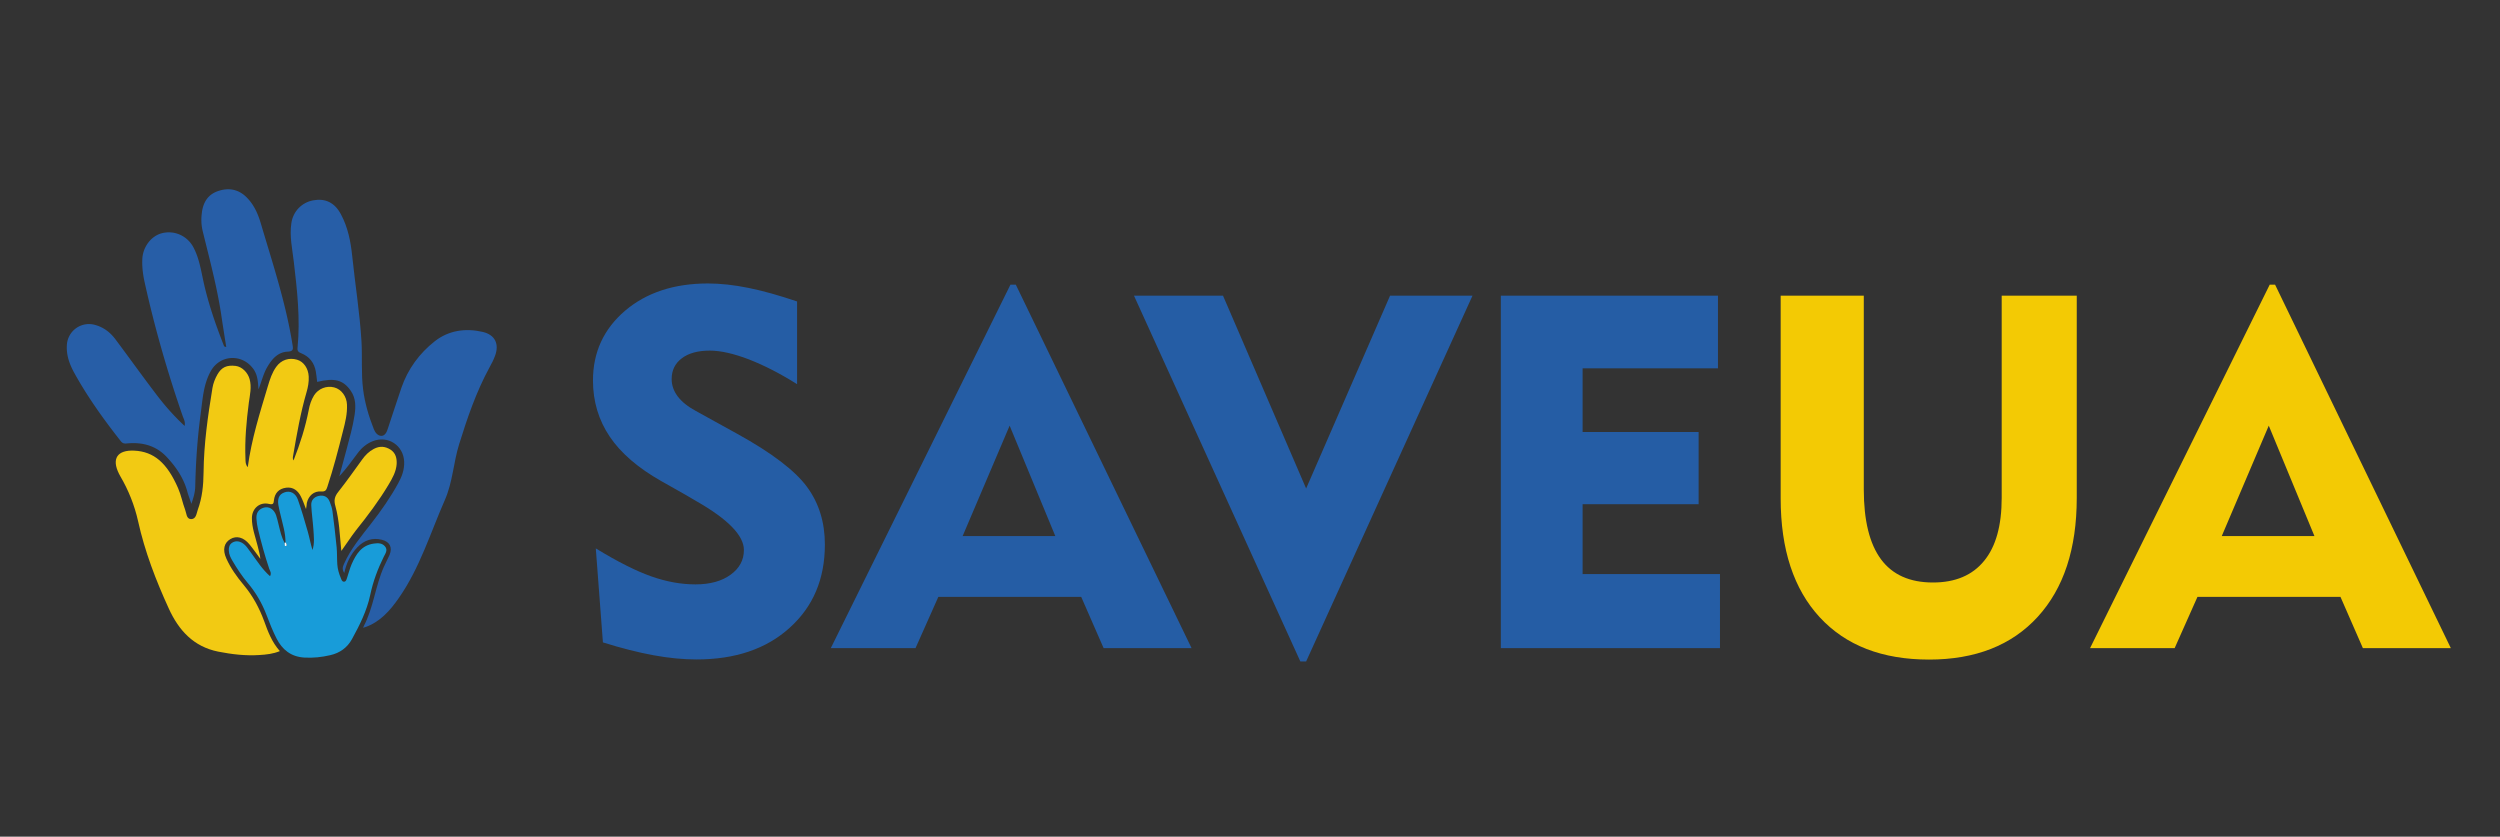
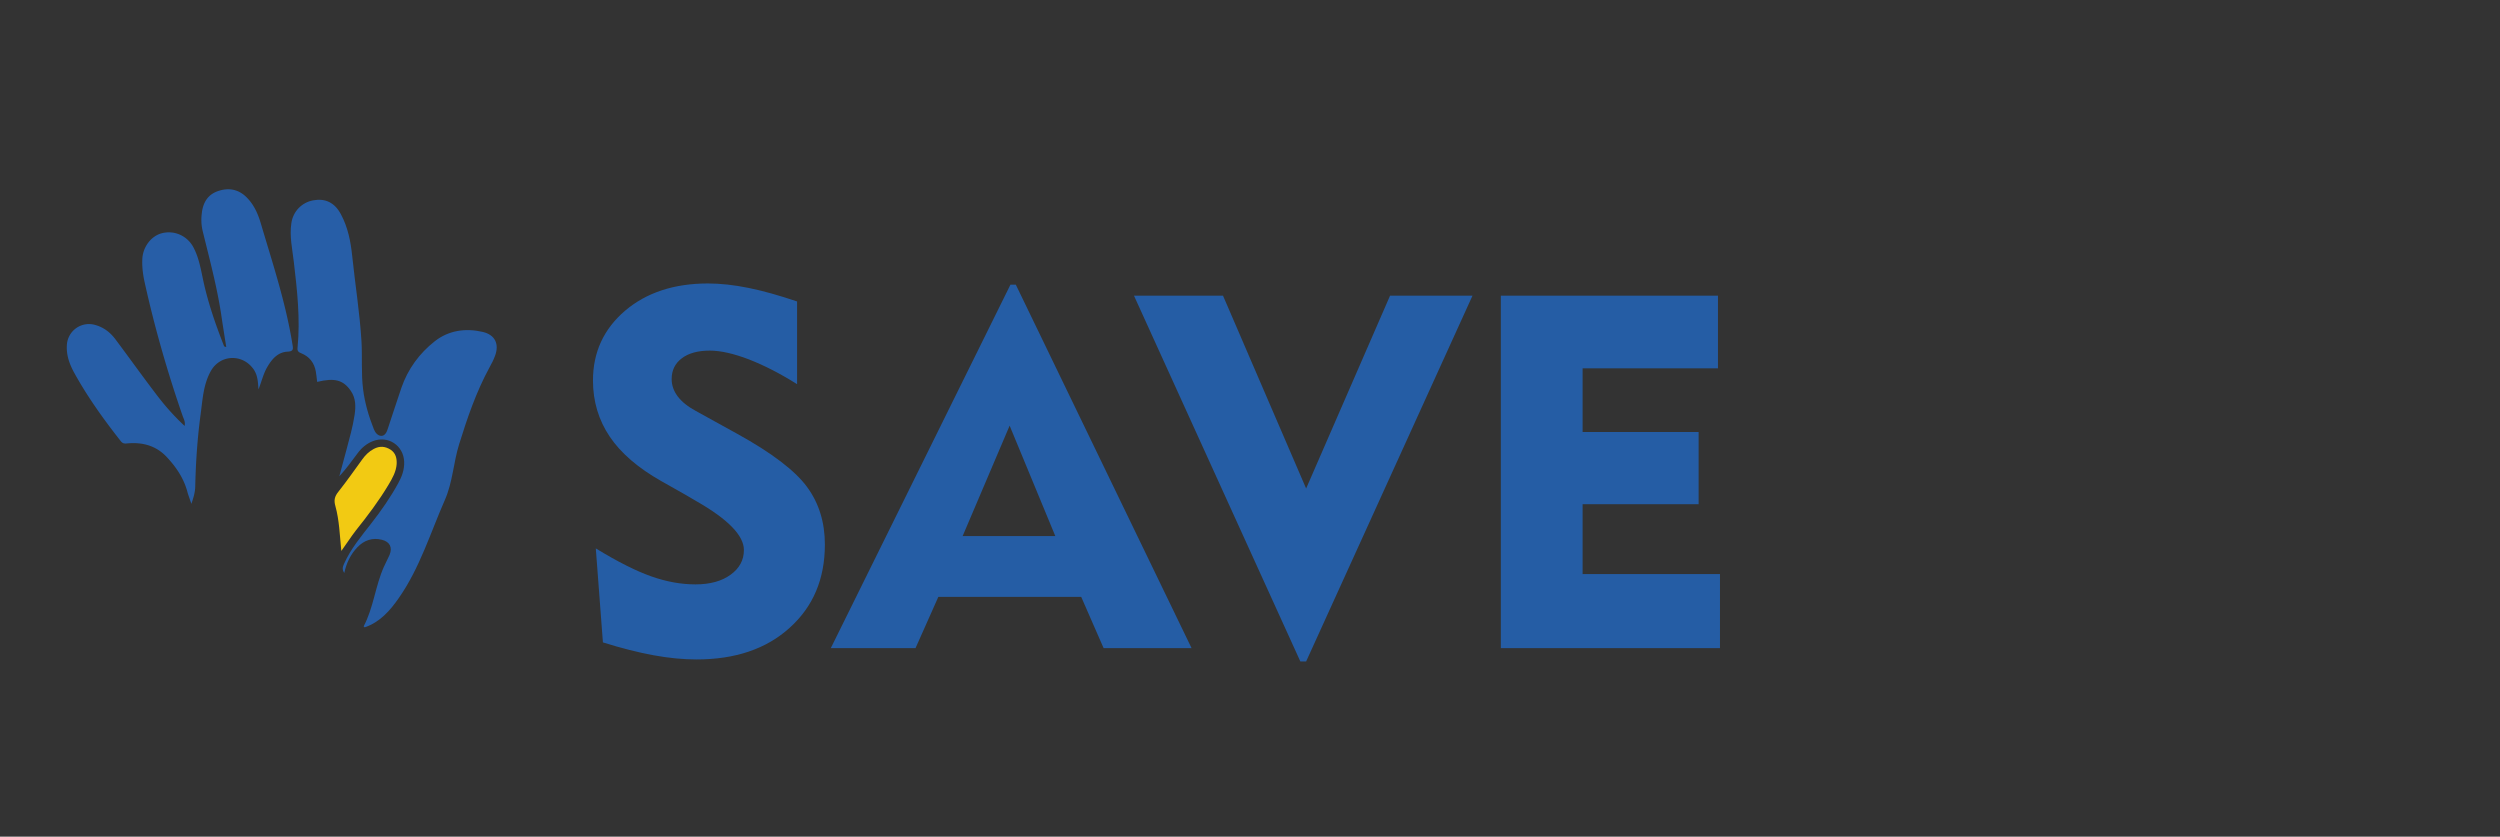
<svg xmlns="http://www.w3.org/2000/svg" version="1.1" id="Слой_1" x="0" y="0" viewBox="0 0 186.18 62.31" style="enable-background:new 0 0 186.18 62.31" xml:space="preserve">
  <rect x="0" y="0" width="186.18" height="62.31" fill="#333333" stroke="none" />
  <style>.st2{fill:#275ea7}.st3{fill:#f2ca13}</style>
  <path d="M44.37 40.84c1.62.99 2.99 1.68 4.12 2.08 1.13.4 2.23.6 3.3.6 1.09 0 1.96-.24 2.62-.72.66-.48.99-1.09.99-1.84 0-1.07-1.17-2.28-3.51-3.62-.37-.22-.66-.39-.87-.51l-1.77-1c-1.73-.98-3.01-2.08-3.84-3.31-.83-1.23-1.25-2.63-1.25-4.18 0-2.11.8-3.84 2.39-5.2 1.59-1.35 3.65-2.03 6.17-2.03.93 0 1.94.11 3.02.33 1.09.22 2.29.56 3.62 1.01v6.16c-1.27-.8-2.47-1.41-3.6-1.85-1.13-.43-2.1-.65-2.9-.65-.88 0-1.58.19-2.08.57-.51.38-.76.9-.76 1.55 0 .46.15.89.45 1.29.3.4.75.76 1.36 1.09l3.08 1.7c2.57 1.42 4.3 2.74 5.19 3.95.89 1.21 1.33 2.64 1.33 4.29 0 2.56-.87 4.63-2.62 6.2-1.74 1.58-4.06 2.36-6.94 2.36-.98 0-2.04-.1-3.19-.31s-2.41-.53-3.78-.96l-.53-7zm17.5 7.43L75.25 21.2h.4l13.09 27.07h-6.55l-1.67-3.82H69.88l-1.7 3.82h-6.31zm9.82-8.35h6.9l-3.4-8.22-3.5 8.22zm25.58 9.34h-.43L84.45 22.02h6.63l6.19 14.36 6.25-14.36h6.14L97.27 49.26zm14.5-.99V22.02h16.17v5.41h-10.08v4.74h8.64v5.38h-8.64v5.2h10.23v5.52h-16.32z" style="fill:#255da5" />
-   <path d="M138.8 22.02v14.43c0 2.32.43 4.05 1.28 5.2.85 1.15 2.14 1.73 3.87 1.73 1.67 0 2.94-.54 3.81-1.61.88-1.07 1.31-2.64 1.31-4.69V22.02h5.59v15.06c0 3.79-.97 6.74-2.91 8.86-1.94 2.12-4.64 3.18-8.09 3.18-3.49 0-6.2-1.05-8.14-3.15-1.94-2.1-2.91-5.05-2.91-8.85v-15.1h6.19zm16.85 26.25 13.38-27.07h.4l13.09 27.07h-6.55l-1.67-3.82h-10.65l-1.7 3.82h-6.3zm9.81-8.35h6.9l-3.4-8.22-3.5 8.22z" style="fill:#f3ca04" />
  <path class="st2" d="M13.75 31.72c.06-.3-.06-.51-.14-.72-1.14-3.29-2.1-6.63-2.85-10.03-.12-.56-.19-1.13-.16-1.7.05-.91.68-1.72 1.49-1.91.92-.22 1.87.21 2.32 1.07.41.78.55 1.64.73 2.48.36 1.66.92 3.27 1.54 4.85.02.04.06.07.17.08-.13-.81-.26-1.62-.38-2.44-.32-2.09-.87-4.12-1.37-6.17-.11-.44-.13-.9-.07-1.36.09-.78.44-1.38 1.21-1.64.79-.27 1.52-.14 2.13.47.55.55.85 1.24 1.06 1.96.88 2.97 1.86 5.92 2.35 8.99.06.35.08.52-.38.54-.7.04-1.13.53-1.47 1.1-.32.53-.45 1.14-.68 1.71-.04-.54-.05-1.06-.38-1.52-.82-1.14-2.45-1.08-3.15.12-.58 1.01-.63 2.15-.78 3.26-.24 1.78-.36 3.57-.4 5.37-.01.4-.11.79-.29 1.29-.12-.38-.23-.64-.3-.91-.27-.99-.82-1.81-1.51-2.55-.79-.86-1.8-1.14-2.94-1.04-.2.02-.35.03-.5-.16-1.26-1.6-2.44-3.24-3.43-5.02-.37-.66-.64-1.35-.59-2.14a1.647 1.647 0 0 1 2.07-1.51c.65.17 1.15.55 1.54 1.07 1.01 1.35 1.99 2.72 3.01 4.06.64.85 1.34 1.65 2.15 2.4z" />
-   <path class="st3" d="M22.79 37.91c-.13-.34-.24-.65-.38-.93-.22-.44-.58-.73-1.1-.66-.53.07-.85.39-.91.94-.02.21-.04.35-.36.27-.68-.17-1.27.32-1.28 1.04-.01.73.26 1.41.43 2.1.07.31.17.62.2.95-.27-.36-.53-.74-.82-1.09-.43-.52-.96-.66-1.42-.38-.46.28-.59.78-.3 1.43.33.74.8 1.39 1.31 2 .67.8 1.15 1.7 1.51 2.67.28.78.57 1.56 1.17 2.24-.52.21-1.01.26-1.51.29-1.04.07-2.05-.05-3.07-.25-1.85-.37-2.95-1.59-3.69-3.21-.96-2.1-1.79-4.25-2.29-6.52-.26-1.16-.71-2.3-1.33-3.35-.03-.06-.06-.12-.09-.17-.56-1.12-.13-1.78 1.14-1.72 1.46.07 2.44.91 3.26 2.79.23.52.33 1.09.53 1.62.1.25.08.68.44.69.38 0 .4-.42.5-.7.33-.9.42-1.83.43-2.79.02-2.11.32-4.19.66-6.27.06-.36.19-.69.37-1.01.31-.54.69-.72 1.36-.64.47.06.9.48 1.04.99.16.59.02 1.18-.06 1.75-.18 1.4-.31 2.79-.25 4.2.01.19-.01.39.17.6.28-2.1.91-4.06 1.5-6.04.15-.5.31-1 .62-1.43.37-.52.96-.71 1.56-.53.49.15.83.64.86 1.25.02.4-.05.78-.16 1.16-.45 1.55-.73 3.14-1 4.73-.02.11-.05.22.03.36.49-1.24.88-2.47 1.13-3.75.07-.39.19-.76.4-1.1.32-.5.93-.74 1.5-.59.54.14.93.68.95 1.28.03.68-.13 1.33-.3 1.98-.35 1.39-.71 2.78-1.16 4.14-.08.24-.14.37-.45.35-.55-.05-.96.32-1.08.86-.01.14-.03.28-.06.45z" />
  <path class="st2" d="M27.08 46.65c.74-1.4.87-3.01 1.51-4.44.13-.3.29-.58.42-.88.23-.55.03-.98-.56-1.13-.71-.18-1.33.03-1.83.55-.51.53-.82 1.17-.98 1.92-.18-.26-.12-.46-.02-.68.5-1.12 1.28-2.05 2.02-3 .75-.96 1.44-1.95 2.02-3.01.27-.49.46-1 .44-1.58-.04-1.23-1.21-2-2.35-1.54-.47.19-.84.51-1.13.91-.43.58-.85 1.16-1.35 1.7.18-.66.35-1.32.53-1.97.23-.87.48-1.73.61-2.62.09-.61.09-1.21-.27-1.75-.56-.83-1.21-1.01-2.52-.69-.03-.26-.06-.52-.1-.77-.11-.64-.47-1.11-1.08-1.36-.21-.08-.31-.16-.28-.42.21-2.15-.03-4.28-.28-6.4-.11-.95-.33-1.91-.18-2.88.13-.87.77-1.53 1.62-1.69.91-.17 1.61.17 2.07 1.04.52.97.73 2.03.84 3.11.22 2.11.56 4.21.69 6.34.07 1.19-.03 2.39.12 3.58.13 1.03.42 2.01.8 2.97.1.26.29.49.55.5.26.01.4-.25.48-.5.34-1.02.67-2.05 1.02-3.07.48-1.4 1.34-2.57 2.48-3.47 1.04-.82 2.3-1 3.59-.7.91.22 1.23.9.91 1.77-.11.3-.26.6-.42.88-.99 1.82-1.65 3.76-2.26 5.72-.42 1.36-.48 2.82-1.05 4.12-1.09 2.48-1.88 5.1-3.45 7.34-.65.93-1.39 1.78-2.53 2.17-.03-.02-.05-.05-.08-.07z" />
-   <path d="M21.26 40.39c.01-.68-.2-1.32-.35-1.97-.06-.27-.14-.54-.18-.81-.06-.41 0-.8.48-.95.4-.13.79.05.97.54.28.78.51 1.59.74 2.39.13.45.21.92.35 1.37.17-.5.1-1.01.07-1.52-.04-.6-.13-1.2-.16-1.81-.02-.37.2-.62.56-.7.39-.08.68.07.82.45.09.23.17.46.2.7.12.89.22 1.78.31 2.68.04.42.02.85.05 1.27.02.36.13.71.27 1.04.04.1.08.24.21.25.16.01.2-.15.24-.27.12-.34.2-.69.34-1.02.33-.75.74-1.43 1.67-1.55.3-.04.6-.05.82.21.23.27.03.53-.09.77-.45.91-.8 1.85-1.01 2.85-.25 1.18-.79 2.25-1.36 3.29-.35.63-.9 1.03-1.61 1.19-.64.15-1.28.22-1.94.18-.99-.06-1.65-.59-2.07-1.43-.28-.55-.51-1.13-.73-1.71-.34-.9-.81-1.71-1.43-2.44-.42-.5-.78-1.05-1.11-1.61-.14-.24-.27-.48-.28-.78-.01-.24.04-.45.26-.59.24-.14.47-.12.7 0 .33.18.5.51.72.79.43.59.82 1.21 1.39 1.71.13-.23 0-.39-.06-.55-.33-.98-.6-1.97-.84-2.97-.06-.24-.09-.48-.11-.73-.04-.42.13-.74.56-.86.38-.1.74.12.9.57.08.23.13.47.19.71.12.46.2.93.45 1.34.01.09-.02.25.1.22.09 0 .04-.16-.04-.25z" style="fill:#189cd9" />
  <path class="st3" d="M25.42 41.03c-.12-1.18-.15-2.28-.44-3.33-.13-.45-.06-.73.22-1.08.62-.78 1.19-1.6 1.78-2.41.23-.32.5-.59.86-.78.44-.23.84-.2 1.25.06.39.26.47.65.45 1.07-.04.57-.32 1.06-.6 1.53-.72 1.21-1.57 2.33-2.45 3.43-.36.47-.68.97-1.07 1.51z" />
-   <path class="st2" d="M27.15 46.72c-.03.01-.06.03-.09.04.01-.04.01-.07.01-.11.04.02.06.05.08.07z" />
-   <path d="M21.26 40.39c.08.09.13.24.04.27-.13.03-.09-.13-.1-.22.02-.01.04-.03.06-.05z" style="fill:#fff" />
</svg>